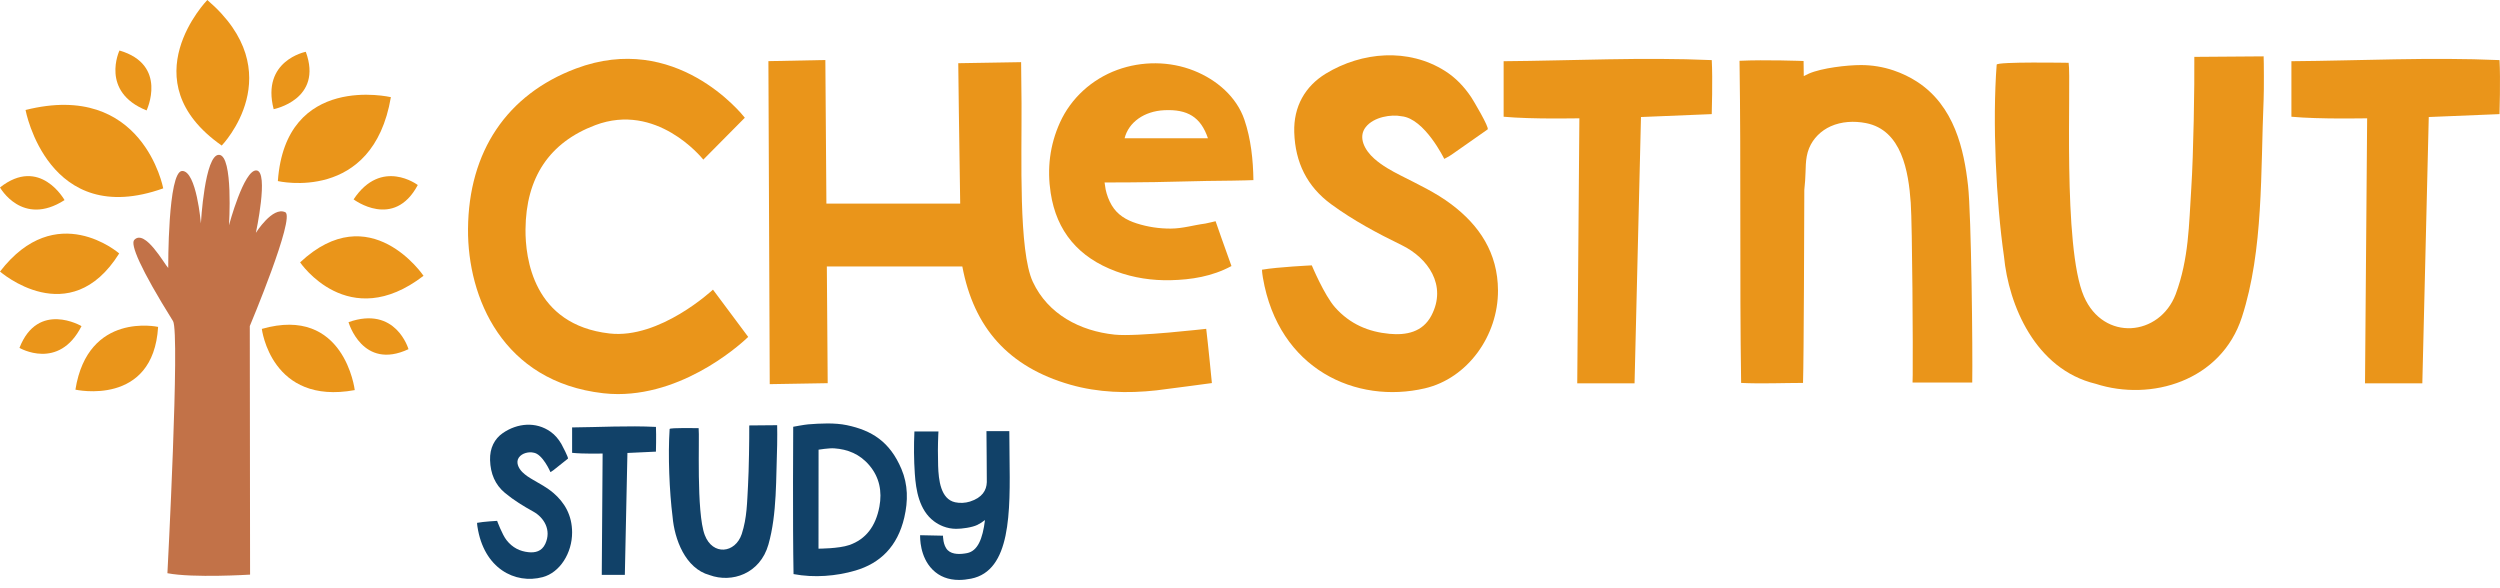
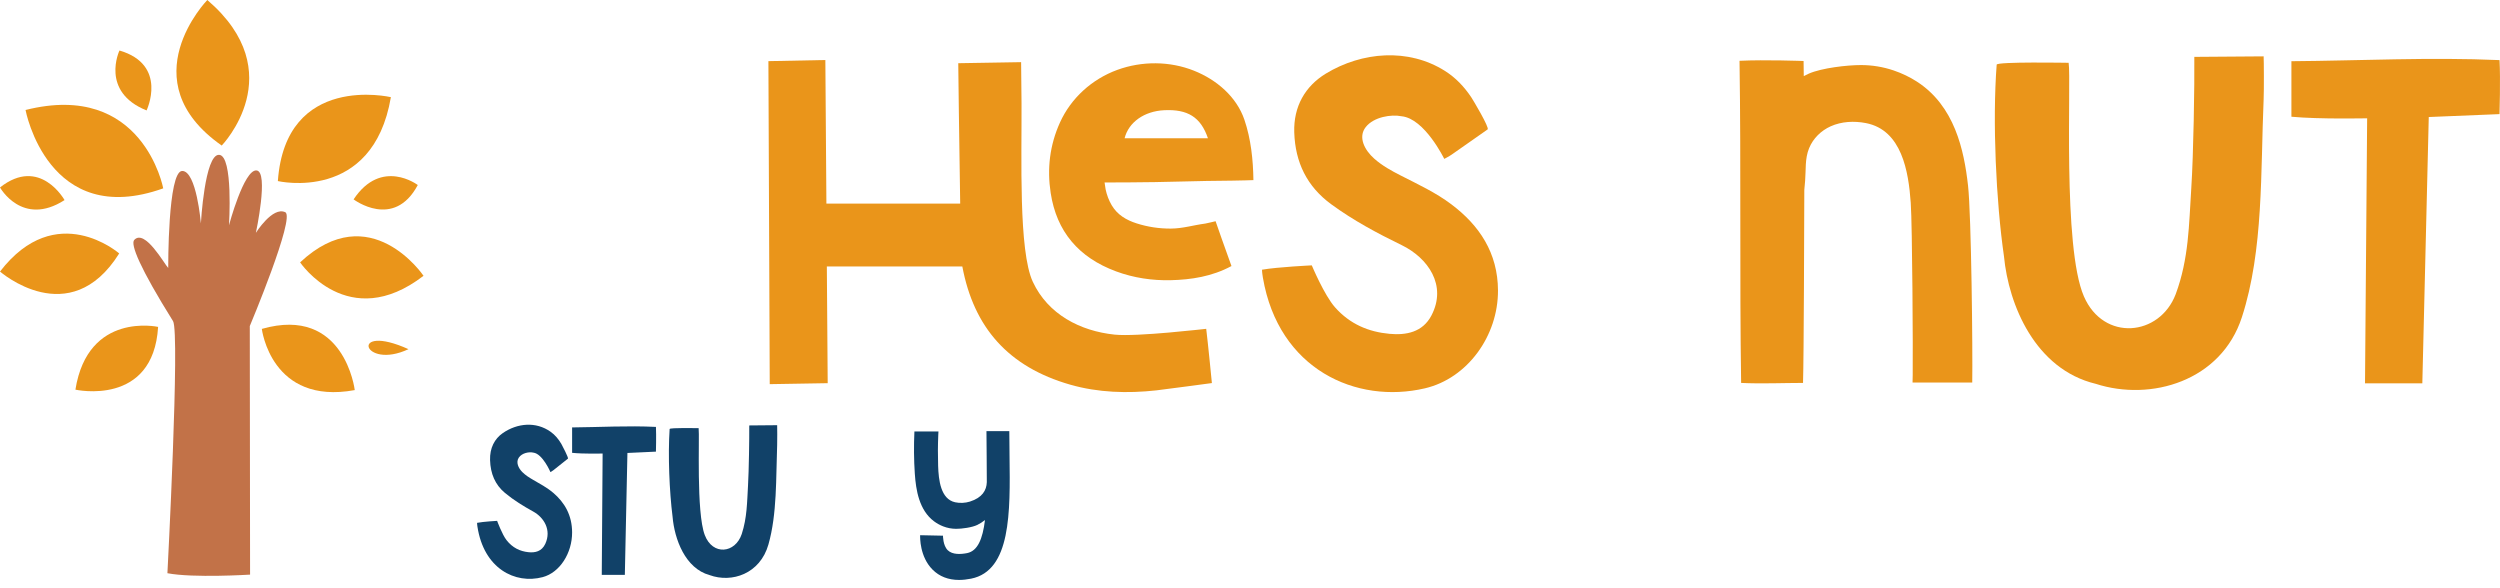
<svg xmlns="http://www.w3.org/2000/svg" width="204" height="48" viewBox="0 0 204 48" fill="none">
  <g clip-path="url(#clip0_2127_1507)">
    <path d="M18.093 11.877C18.093 11.877 23.85 5.937 16.917 0C16.917 0 10.529 6.578 18.093 11.877Z" fill="#EA951A" />
    <path d="M22.673 14.776C22.673 14.776 30.424 16.59 31.896 7.929C31.896 7.929 23.306 5.91 22.673 14.776Z" fill="#EA951A" />
    <path d="M24.489 21.409C24.489 21.409 28.418 27.228 34.56 22.506C34.56 22.506 30.211 16.051 24.489 21.409Z" fill="#EA951A" />
    <path d="M13.32 15.37C13.32 15.37 11.673 6.563 2.084 8.975C2.084 8.975 3.9 18.74 13.32 15.37Z" fill="#EA951A" />
    <path d="M12.902 26.675C12.902 26.675 7.172 25.398 6.154 31.796C6.154 31.796 12.505 33.218 12.902 26.675Z" fill="#EA951A" />
    <path d="M21.365 26.838C21.365 26.838 22.118 33.086 28.948 31.832C28.948 31.832 28.12 24.906 21.365 26.838Z" fill="#EA951A" />
    <path d="M9.726 20.681C9.726 20.681 4.59 16.198 0.001 22.159C0.001 22.159 5.689 27.134 9.726 20.681Z" fill="#EA951A" />
-     <path d="M24.953 4.226C24.953 4.226 21.302 4.934 22.331 8.908C22.331 8.908 26.379 8.126 24.953 4.226Z" fill="#EA951A" />
    <path d="M34.091 15.098C34.091 15.098 31.127 12.851 28.854 16.269C28.854 16.269 32.137 18.762 34.091 15.098Z" fill="#EA951A" />
-     <path d="M33.333 28.492C33.333 28.492 32.308 24.916 28.439 26.288C28.439 26.288 29.571 30.253 33.333 28.492Z" fill="#EA951A" />
-     <path d="M1.588 28.387C1.588 28.387 4.795 30.271 6.652 26.611C6.652 26.611 3.1 24.519 1.588 28.387Z" fill="#EA951A" />
+     <path d="M33.333 28.492C28.439 26.288 29.571 30.253 33.333 28.492Z" fill="#EA951A" />
    <path d="M0 15.296C0 15.296 1.812 18.544 5.267 16.327C5.267 16.327 3.262 12.724 0 15.296Z" fill="#EA951A" />
    <path d="M9.749 4.121C9.749 4.121 8.152 7.481 11.961 9.011C11.961 9.011 13.735 5.289 9.749 4.121Z" fill="#EA951A" />
    <path d="M13.661 46.774C13.661 46.774 14.695 27.124 14.12 26.204C11.401 21.853 10.632 19.931 10.954 19.58C11.817 18.639 13.432 21.577 13.727 21.866C13.727 21.866 13.688 13.969 14.863 13.951C16.038 13.934 16.392 18.232 16.392 18.232C16.392 18.232 16.701 12.589 17.874 12.634C19.05 12.68 18.685 18.384 18.685 18.384C18.685 18.384 19.902 13.821 20.93 13.907C21.958 13.994 20.88 18.999 20.88 18.999C20.88 18.999 22.239 16.825 23.277 17.317C24.119 17.716 20.383 26.607 20.383 26.607L20.406 46.889C20.406 46.889 15.758 47.18 13.661 46.774V46.774Z" fill="#C27248" />
    <path d="M46.343 37.425C45.931 37.752 45.548 38.057 45.165 38.363C45.077 38.434 44.917 38.525 44.917 38.525C44.917 38.525 44.273 37.018 43.517 36.934C43.173 36.854 42.604 36.957 42.34 37.334C42.075 37.712 42.298 38.199 42.623 38.523C42.884 38.783 43.183 38.97 43.486 39.145C44.053 39.475 44.634 39.779 45.15 40.22C46.069 41.005 46.679 42.034 46.684 43.44C46.69 45.13 45.686 46.72 44.283 47.094C42.032 47.693 39.472 46.393 38.957 42.961C38.95 42.914 38.928 42.758 38.928 42.664C39.442 42.562 40.565 42.502 40.565 42.502C40.565 42.502 40.975 43.618 41.33 44.071C41.821 44.701 42.437 44.988 43.12 45.059C43.668 45.117 44.205 44.999 44.494 44.381C45.021 43.246 44.38 42.223 43.52 41.747C42.718 41.304 41.935 40.828 41.204 40.221C40.407 39.558 40.021 38.66 39.989 37.537C39.961 36.569 40.348 35.81 41.028 35.34C42.215 34.521 43.738 34.379 44.938 35.238C45.293 35.492 45.571 35.826 45.808 36.228C45.864 36.323 46.413 37.369 46.344 37.425H46.343Z" fill="#114168" />
    <path d="M46.684 36.951V34.878C48.956 34.858 51.248 34.722 53.525 34.836C53.559 35.545 53.524 36.854 53.524 36.854L51.198 36.962L50.987 46.909H49.104L49.174 37.009C49.174 37.009 47.605 37.049 46.684 36.951L46.684 36.951Z" fill="#114168" />
    <path d="M63.416 36.307C63.314 38.983 63.417 41.93 62.702 44.437C62.022 46.821 59.717 47.595 57.898 46.926C55.912 46.383 55.034 43.988 54.881 42.159C54.622 40.115 54.5 37.132 54.642 35.007C54.651 34.889 57.008 34.937 57.008 34.937C57.097 35.602 56.802 41.818 57.51 43.662C58.157 45.356 59.997 45.157 60.526 43.577C60.96 42.248 60.96 40.976 61.037 39.648C61.111 38.35 61.147 35.769 61.139 34.716L63.416 34.696C63.424 34.854 63.429 35.947 63.416 36.307H63.416Z" fill="#114168" />
-     <path d="M64.753 46.846C64.675 42.837 64.726 34.824 64.726 34.824C64.726 34.824 65.651 34.65 65.946 34.627C66.932 34.551 68.11 34.486 69.1 34.693C71.132 35.121 72.608 36.027 73.559 38.275C74.101 39.558 74.102 40.881 73.793 42.217C73.24 44.607 71.809 45.967 69.8 46.557C68.242 47.015 66.439 47.163 64.753 46.846V46.846ZM66.79 44.771C66.79 44.771 68.439 44.772 69.295 44.477C70.656 44.009 71.459 42.938 71.758 41.349C71.996 40.087 71.75 38.941 70.959 37.995C70.164 37.042 69.165 36.662 68.071 36.584C67.65 36.554 66.795 36.694 66.795 36.694L66.79 44.771Z" fill="#114168" />
    <path d="M79.239 47.219C78.894 47.288 78.567 47.323 78.26 47.323C77.382 47.323 76.658 47.042 76.099 46.483C75.044 45.428 75.077 43.85 75.084 43.673L76.948 43.712C76.948 43.712 76.937 44.508 77.338 44.9C77.723 45.276 78.409 45.234 78.915 45.133C79.769 44.962 80.183 44 80.375 42.433C80.181 42.588 79.974 42.724 79.75 42.833C79.315 43.045 78.484 43.152 78.027 43.152C77.665 43.152 77.305 43.085 76.961 42.951C76.691 42.845 76.438 42.705 76.209 42.533C74.998 41.623 74.739 39.982 74.649 38.654C74.573 37.538 74.562 36.376 74.616 35.209H76.578C76.575 35.209 76.564 35.472 76.563 35.494C76.527 36.333 76.524 37.174 76.551 38.011C76.588 39.171 76.758 40.727 77.937 40.985C78.319 41.069 78.763 41.05 79.145 40.929C80.153 40.611 80.503 40.006 80.524 39.343C80.528 38.688 80.522 37.987 80.512 37.245C80.504 36.57 80.495 35.873 80.495 35.18H82.36C82.36 35.857 82.369 36.547 82.378 37.213C82.437 41.812 82.499 46.567 79.239 47.219L79.239 47.219Z" fill="#114168" />
-     <path d="M61.053 27.492C60.842 27.702 56.209 32.157 50.424 32.157C50.031 32.157 49.632 32.135 49.229 32.089C41.013 31.152 38.147 24.284 38.19 18.686C38.239 12.362 41.364 7.713 46.99 5.595C55.128 2.53 60.541 9.305 60.778 9.607L57.39 13.025C57.236 12.834 53.564 8.333 48.577 10.211C44.83 11.622 42.914 14.487 42.881 18.726C42.864 21.04 43.495 26.5 49.738 27.212C53.84 27.679 58.139 23.673 58.178 23.634L61.053 27.492Z" fill="#EA951A" />
    <path d="M98.427 26.833C98.572 27.996 98.89 31.259 98.89 31.259C98.89 31.259 94.93 31.791 94.343 31.856C92.003 32.113 89.605 32.041 87.332 31.389C82.273 29.938 79.46 26.719 78.526 21.745H67.47L67.54 31.267L62.81 31.347L62.702 4.989L67.349 4.896L67.434 16.614H78.352C78.269 11.786 78.194 5.158 78.194 5.158L83.323 5.072C83.323 5.072 83.35 7.104 83.357 8.439C83.38 12.841 83.107 20.484 84.278 22.996C85.511 25.645 88.138 27.014 90.96 27.306C92.789 27.495 98.425 26.825 98.426 26.833L98.427 26.833ZM92.159 14.882C91.571 14.884 90.135 14.89 90.133 14.89C90.126 14.89 90.214 15.436 90.221 15.466C90.319 15.916 90.481 16.354 90.716 16.75C91.178 17.531 91.905 17.959 92.755 18.23C93.652 18.517 94.594 18.658 95.536 18.653C96.513 18.649 97.4 18.366 98.353 18.243C98.449 18.231 99.192 18.051 99.192 18.051C99.192 18.051 100.052 20.532 100.488 21.709C98.898 22.566 97.209 22.823 95.528 22.864C94.026 22.9 92.516 22.678 91.073 22.145C88.003 21.009 86.214 18.878 85.735 15.744C85.432 13.77 85.66 11.834 86.495 9.993C87.392 8.014 89.09 6.463 91.176 5.701C93.178 4.97 95.452 4.979 97.433 5.77C99.279 6.506 100.906 7.901 101.542 9.767C102.076 11.331 102.257 13.055 102.279 14.697C102.279 14.697 101.144 14.738 100.558 14.74C97.755 14.751 94.962 14.878 92.159 14.882H92.159ZM91.767 11.283H98.568C97.978 9.541 96.898 8.903 95.002 8.993C93.369 9.071 92.094 9.975 91.767 11.283H91.767Z" fill="#EA951A" />
    <path d="M121.391 10.56C120.367 11.276 119.417 11.941 118.465 12.61C118.246 12.766 117.851 12.965 117.851 12.965C117.851 12.965 116.251 9.672 114.372 9.487C113.518 9.315 112.108 9.538 111.45 10.362C110.793 11.187 111.345 12.252 112.154 12.96C112.801 13.528 113.543 13.937 114.297 14.32C115.703 15.04 117.146 15.705 118.426 16.669C120.709 18.383 122.224 20.631 122.236 23.704C122.25 27.396 119.757 30.87 116.275 31.687C110.684 32.996 104.331 30.155 103.052 22.656C103.035 22.555 102.98 22.214 102.98 22.008C104.255 21.785 107.042 21.654 107.042 21.654C107.042 21.654 108.061 24.092 108.941 25.081C110.162 26.458 111.69 27.085 113.387 27.241C114.746 27.367 116.081 27.11 116.797 25.759C118.106 23.279 116.515 21.044 114.381 20.004C112.389 19.035 110.444 17.995 108.63 16.669C106.65 15.22 105.691 13.258 105.611 10.804C105.543 8.691 106.504 7.032 108.191 6.005C111.139 4.216 114.919 3.904 117.9 5.782C118.78 6.337 119.471 7.065 120.06 7.945C120.199 8.152 121.563 10.438 121.39 10.56L121.391 10.56Z" fill="#EA951A" />
-     <path d="M122.696 9.525V4.995C128.335 4.951 134.028 4.655 139.679 4.905C139.765 6.455 139.678 9.312 139.678 9.312L133.904 9.549L133.379 31.282H128.703L128.877 9.653C128.877 9.653 124.981 9.739 122.696 9.525V9.525Z" fill="#EA951A" />
    <path d="M142.076 31.246C141.945 22.626 142.076 13.566 141.945 4.961C144.027 4.859 147.172 4.978 147.172 4.978C147.172 4.978 147.179 5.437 147.188 6.211C147.326 6.142 147.461 6.068 147.604 6.006C148.67 5.543 150.725 5.309 151.86 5.309C152.758 5.309 153.656 5.455 154.522 5.748C155.201 5.979 155.839 6.286 156.42 6.661C159.496 8.649 160.265 12.235 160.591 15.135C160.863 17.574 160.978 28.666 160.935 31.213H156.064C156.07 31.213 156.077 30.639 156.077 30.591C156.102 28.759 156.047 18.369 155.916 16.542C155.737 14.006 155.194 10.606 152.248 10.042C151.293 9.859 150.274 9.908 149.387 10.305C148.6 10.657 147.952 11.29 147.624 12.09C147.269 12.953 147.373 13.848 147.298 14.754C147.277 15.002 147.253 15.249 147.232 15.497C147.224 18.037 147.195 29.167 147.127 31.246C145.604 31.246 143.68 31.327 142.076 31.246L142.076 31.246Z" fill="#EA951A" />
    <path d="M184.712 8.118C184.46 13.966 184.716 20.404 182.939 25.881C181.252 31.089 175.53 32.781 171.012 31.32C166.082 30.133 163.902 24.9 163.523 20.905C162.879 16.437 162.575 9.92 162.929 5.276C162.95 5.02 168.801 5.125 168.801 5.125C169.025 6.578 168.292 20.16 170.048 24.188C171.656 27.89 176.224 27.456 177.538 24.003C178.616 21.098 178.616 18.319 178.805 15.419C178.991 12.581 179.079 6.944 179.057 4.641L184.712 4.599C184.733 4.944 184.746 7.331 184.712 8.118Z" fill="#EA951A" />
    <path d="M186.979 9.525V4.995C192.618 4.951 198.311 4.655 203.962 4.905C204.048 6.455 203.96 9.312 203.96 9.312L198.187 9.549L197.662 31.282H192.985L193.159 9.653C193.159 9.653 189.264 9.739 186.979 9.525V9.525Z" fill="#EA951A" />
  </g>
  <defs>
    <clipPath id="clip0_2127_1507">
      <rect width="204" height="47.323" fill="white" />
    </clipPath>
  </defs>
</svg>